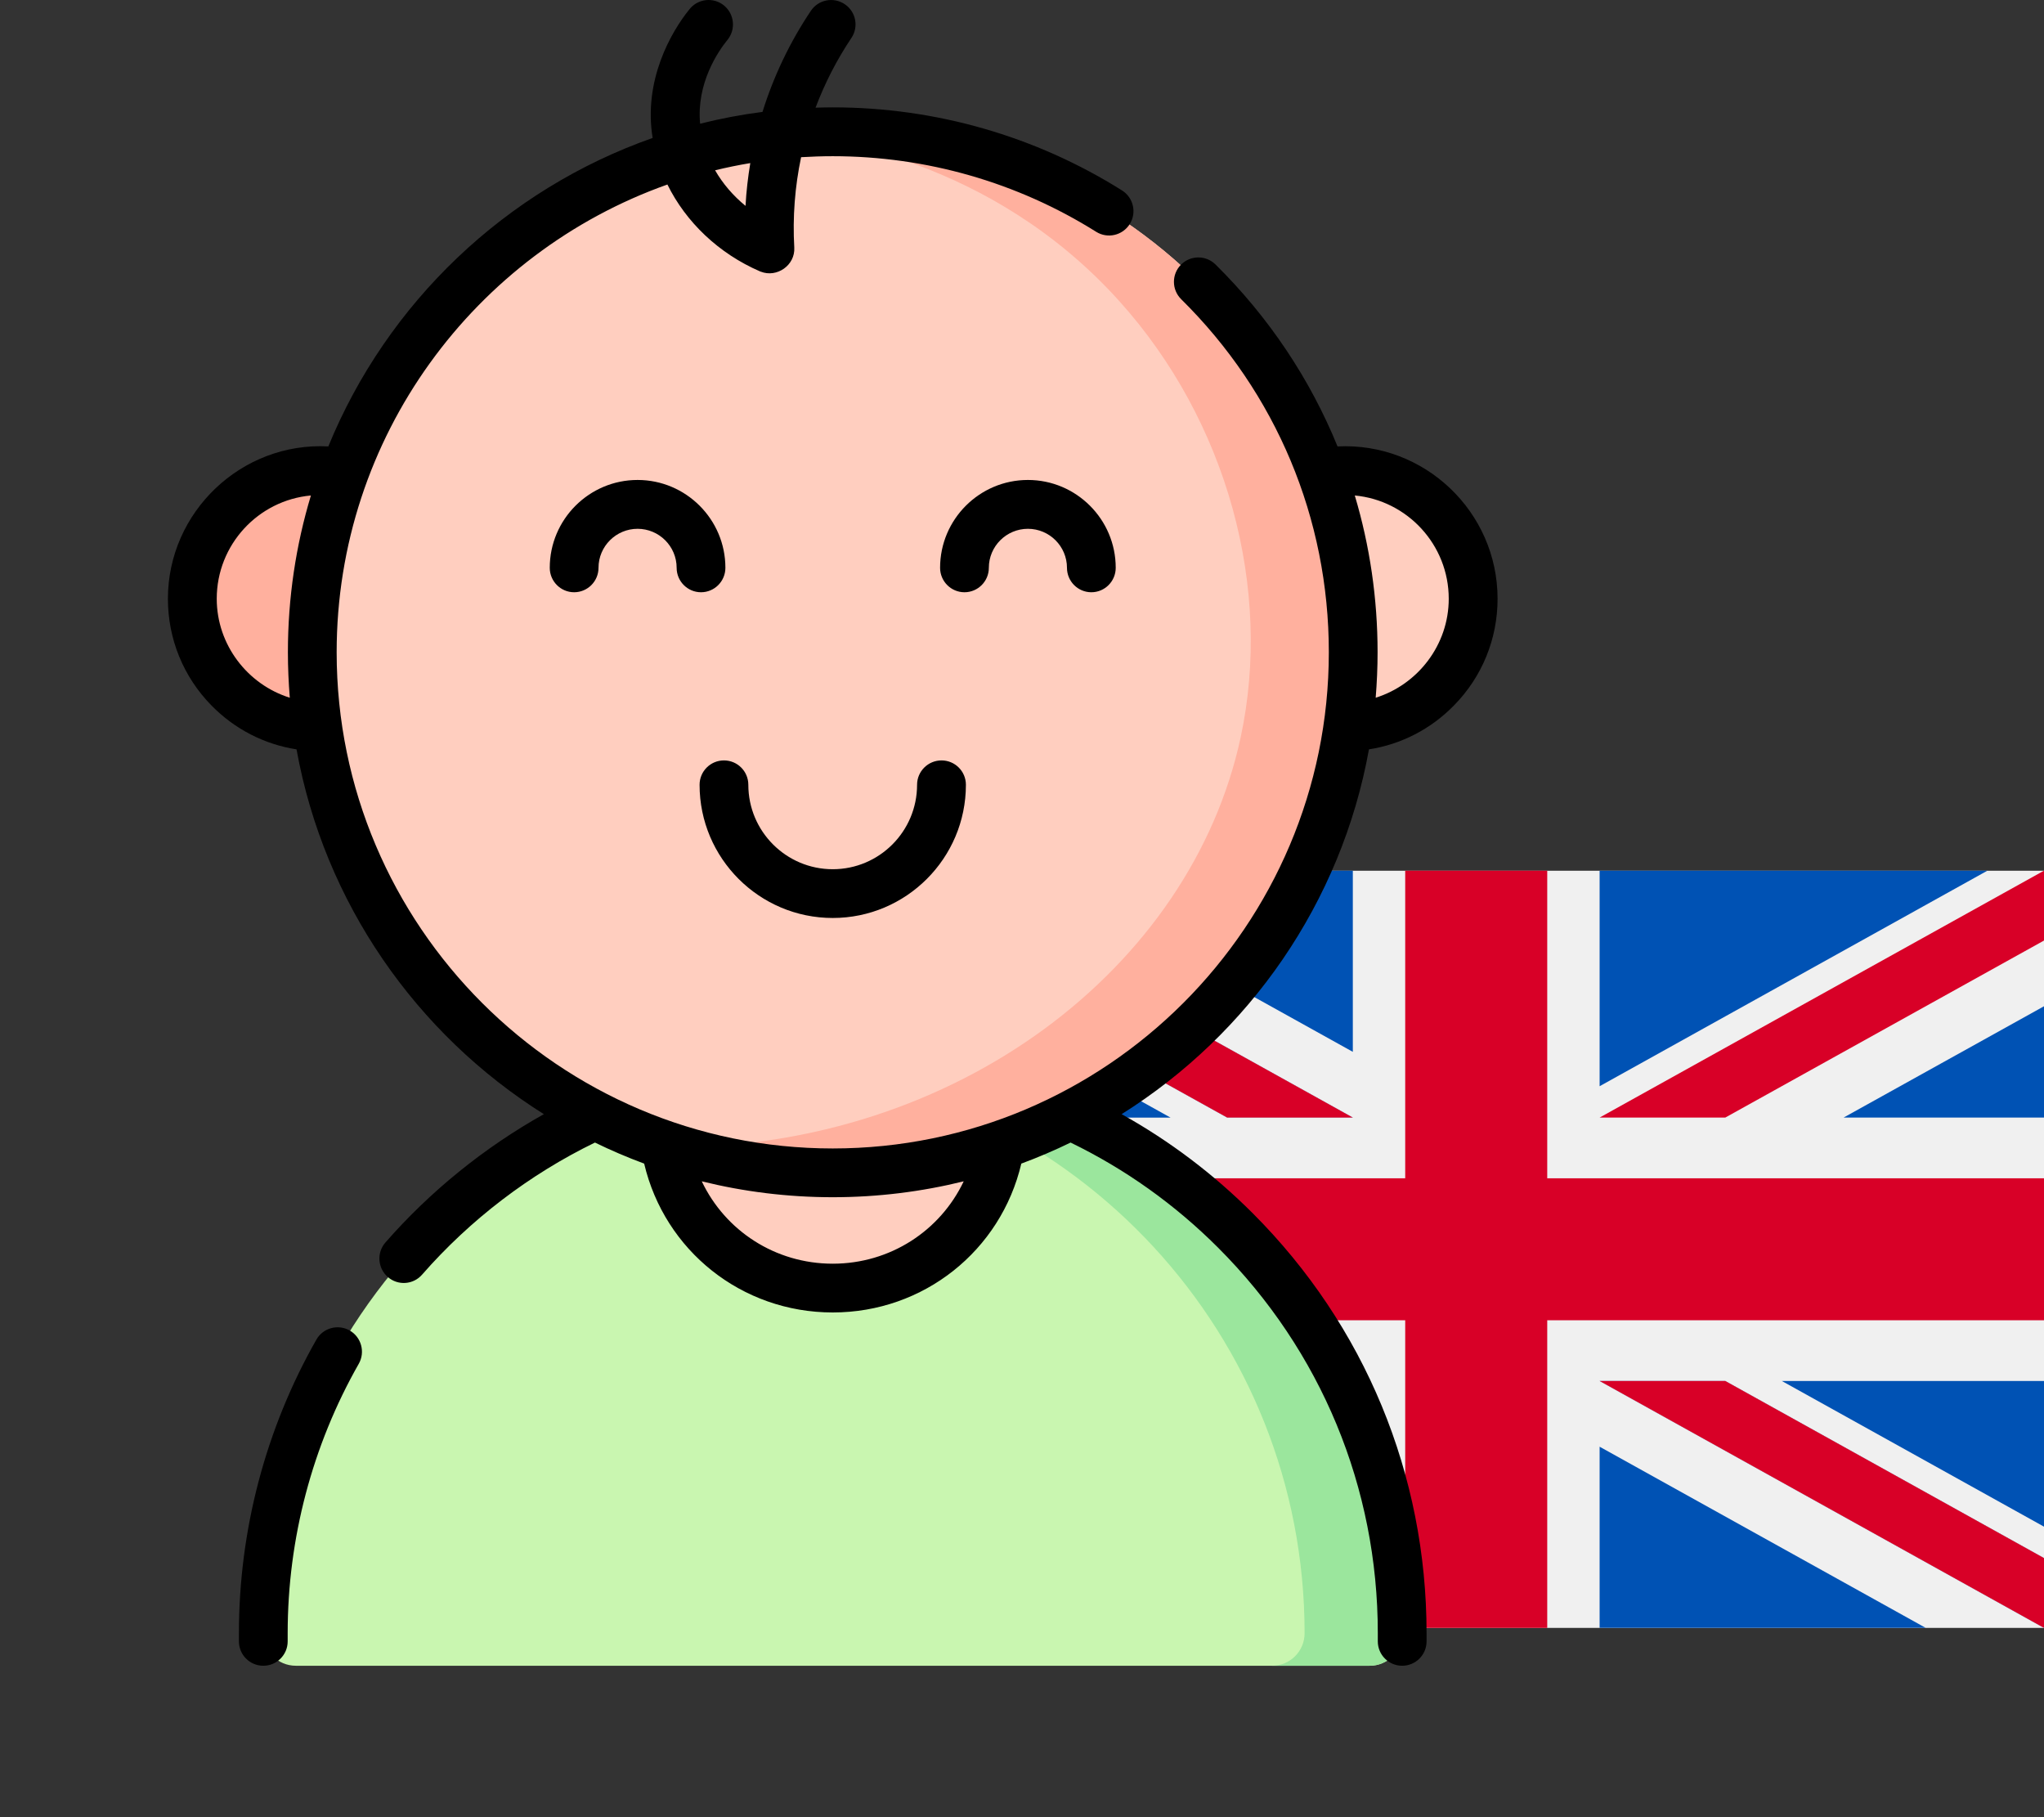
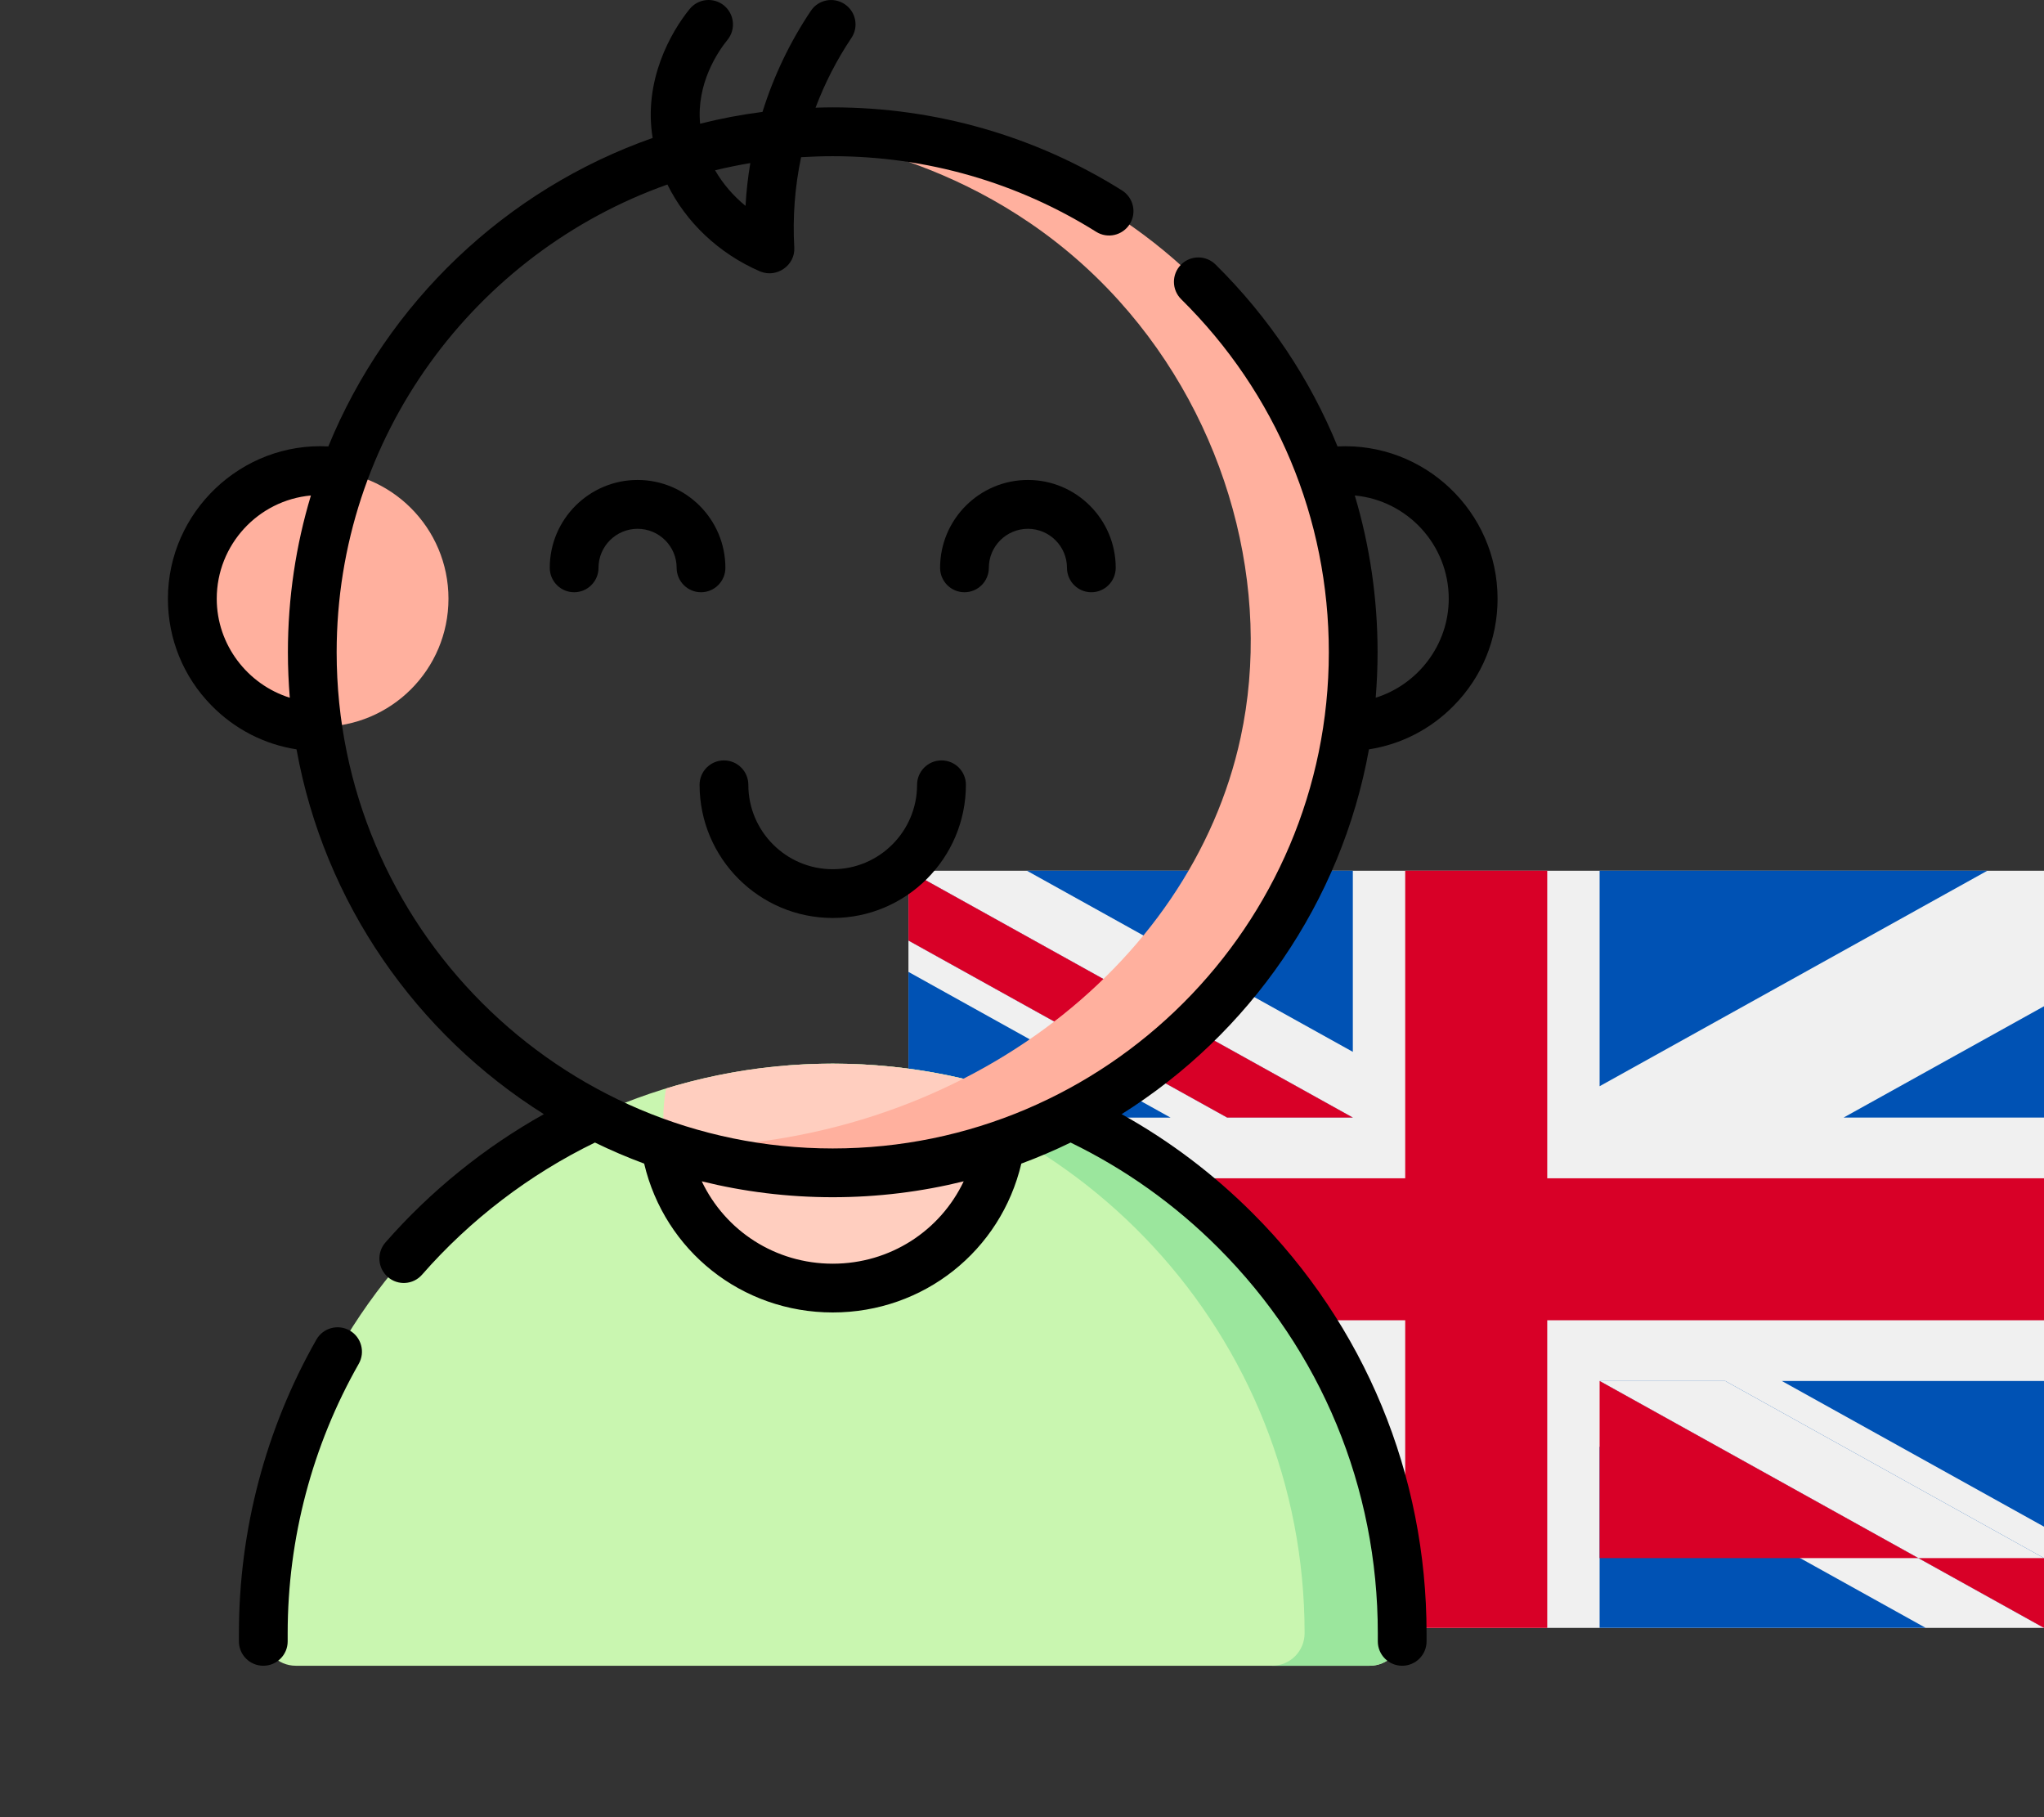
<svg xmlns="http://www.w3.org/2000/svg" width="27" height="24" viewBox="0 0 27 24" fill="none">
  <rect x="0" y="0" width="27" height="24" fill="#333333" stroke="none" />
  <path d="M27 11.5H12V21.5H27V11.5Z" fill="#F0F0F0" />
  <path d="M20.438 11.499H18.562V15.562H12V17.437H18.562V21.5H20.438V17.437H27V15.562H20.438V11.499Z" fill="#D80027" />
  <path d="M23.537 18.239L27 20.163V18.239H23.537Z" fill="#0052B4" />
  <path d="M21.13 18.239L27 21.5V20.578L22.79 18.239H21.13Z" fill="#0052B4" />
  <path d="M25.436 21.499L21.13 19.107V21.499H25.436Z" fill="#0052B4" />
  <path d="M21.13 18.239L27 21.5V20.578L22.79 18.239H21.13Z" fill="#F0F0F0" />
-   <path d="M21.13 18.239L27 21.5V20.578L22.79 18.239H21.13Z" fill="#D80027" />
-   <path d="M14.647 18.239L12 19.709V18.239H14.647Z" fill="#0052B4" />
+   <path d="M21.13 18.239L27 21.5V20.578H21.13Z" fill="#D80027" />
  <path d="M17.87 18.654V21.5H12.747L17.87 18.654Z" fill="#0052B4" />
  <path d="M16.21 18.239L12 20.578V21.5L17.87 18.239H16.21Z" fill="#D80027" />
  <path d="M15.463 14.761L12 12.836V14.761H15.463Z" fill="#0052B4" />
  <path d="M17.87 14.76L12 11.499V12.422L16.21 14.76H17.87Z" fill="#0052B4" />
  <path d="M13.563 11.499L17.87 13.892V11.499H13.563Z" fill="#0052B4" />
  <path d="M17.87 14.76L12 11.499V12.422L16.21 14.76H17.87Z" fill="#F0F0F0" />
  <path d="M17.87 14.76L12 11.499V12.422L16.21 14.76H17.87Z" fill="#D80027" />
  <path d="M24.353 14.76L27 13.29V14.76H24.353Z" fill="#0052B4" />
  <path d="M21.13 14.346V11.499H26.253L21.13 14.346Z" fill="#0052B4" />
-   <path d="M22.79 14.76L27 12.422V11.499L21.13 14.76H22.79Z" fill="#D80027" />
  <g clip-path="url(#clip0)">
-     <path d="M17.767 9.599C18.702 9.599 19.46 8.842 19.46 7.907C19.46 6.973 18.702 6.215 17.767 6.215C16.833 6.215 16.075 6.973 16.075 7.907C16.075 8.842 16.833 9.599 17.767 9.599Z" fill="#FFCEBF" />
    <path d="M4.232 9.599C5.167 9.599 5.924 8.842 5.924 7.907C5.924 6.973 5.167 6.215 4.232 6.215C3.298 6.215 2.54 6.973 2.54 7.907C2.54 8.842 3.298 9.599 4.232 9.599Z" fill="#FFB09E" />
    <path d="M3.478 21.57C3.478 17.416 6.845 14.048 11 14.048C15.154 14.048 18.522 17.416 18.522 21.57V21.57C18.522 21.808 18.33 22 18.093 22H3.907C3.67 22 3.478 21.808 3.478 21.57V21.57Z" fill="#C9F6B0" />
    <path d="M11 14.048C10.783 14.048 10.568 14.058 10.355 14.076C14.208 14.403 17.233 17.633 17.233 21.57V21.57C17.233 21.808 17.041 22 16.803 22H18.092C18.33 22 18.522 21.808 18.522 21.57V21.57C18.522 17.416 15.154 14.048 11 14.048V14.048Z" fill="#9BE69D" />
    <path d="M11 17.012C12.236 17.012 13.238 16.01 13.238 14.774C13.238 14.638 13.225 14.505 13.202 14.376C12.505 14.163 11.766 14.048 11 14.048C10.234 14.048 9.494 14.163 8.798 14.376C8.775 14.505 8.762 14.638 8.762 14.774C8.762 16.01 9.764 17.012 11 17.012Z" fill="#FFCEBF" />
-     <path d="M11 15.49C14.797 15.49 17.875 12.412 17.875 8.615C17.875 4.818 14.797 1.74 11 1.74C7.203 1.74 4.125 4.818 4.125 8.615C4.125 12.412 7.203 15.49 11 15.49Z" fill="#FFCEBF" />
    <path d="M8.87 15.153C9.541 15.372 10.257 15.49 11 15.49C14.797 15.49 17.875 12.412 17.875 8.615C17.875 4.818 14.797 1.74 11 1.74C10.783 1.74 10.568 1.751 10.355 1.771C10.889 1.821 13.085 2.092 14.781 3.972C16.223 5.571 16.81 7.786 16.388 9.74C15.732 12.785 12.633 15.158 8.87 15.153V15.153Z" fill="#FFB09E" />
    <path d="M13.062 7.499C13.062 7.215 13.294 6.984 13.578 6.984C13.862 6.984 14.094 7.215 14.094 7.499C14.094 7.677 14.238 7.822 14.416 7.822C14.594 7.822 14.738 7.677 14.738 7.499C14.738 6.86 14.218 6.339 13.578 6.339C12.938 6.339 12.418 6.86 12.418 7.499C12.418 7.677 12.562 7.822 12.74 7.822C12.918 7.822 13.062 7.677 13.062 7.499ZM18.083 9.897C18.508 9.831 18.9 9.63 19.206 9.317C19.578 8.939 19.782 8.438 19.782 7.908C19.782 6.757 18.814 5.839 17.668 5.896C17.305 5.006 16.762 4.19 16.056 3.493C15.929 3.368 15.725 3.369 15.6 3.496C15.475 3.622 15.476 3.827 15.603 3.952C16.858 5.191 17.553 6.845 17.553 8.615C17.553 12.228 14.613 15.168 11 15.168C7.387 15.168 4.447 12.228 4.447 8.615C4.447 5.768 6.273 3.339 8.816 2.437C9.06 2.932 9.492 3.348 10.041 3.585C10.044 3.586 10.046 3.586 10.049 3.588C10.049 3.588 10.049 3.588 10.05 3.588C10.261 3.671 10.505 3.505 10.492 3.27C10.469 2.866 10.5 2.466 10.582 2.076C10.72 2.068 10.86 2.063 11 2.063C12.235 2.063 13.438 2.408 14.479 3.061C14.63 3.156 14.828 3.11 14.923 2.96C15.018 2.809 14.972 2.61 14.821 2.515C13.678 1.797 12.357 1.418 11 1.418C10.924 1.418 10.848 1.42 10.773 1.422C10.895 1.099 11.053 0.79 11.246 0.502C11.346 0.354 11.306 0.154 11.158 0.055C11.01 -0.044 10.81 -0.005 10.711 0.143C10.434 0.556 10.22 1.005 10.072 1.478C9.792 1.514 9.517 1.566 9.248 1.634C9.198 1.106 9.48 0.685 9.61 0.526C9.722 0.388 9.701 0.185 9.563 0.072C9.425 -0.04 9.222 -0.019 9.11 0.119C8.861 0.424 8.497 1.066 8.621 1.822C6.678 2.505 5.114 3.999 4.337 5.896C3.191 5.835 2.218 6.761 2.218 7.908C2.218 8.438 2.422 8.939 2.793 9.317C3.1 9.63 3.492 9.831 3.917 9.897C4.283 11.924 5.501 13.658 7.184 14.715C6.399 15.154 5.683 15.733 5.091 16.41C4.974 16.544 4.988 16.748 5.122 16.865C5.255 16.982 5.459 16.969 5.576 16.834C6.209 16.11 6.996 15.509 7.859 15.09C8.07 15.193 8.287 15.286 8.509 15.368C8.78 16.518 9.798 17.334 11 17.334C12.202 17.334 13.22 16.518 13.491 15.368C13.713 15.286 13.93 15.193 14.142 15.09C14.865 15.441 15.52 15.908 16.091 16.479C17.451 17.839 18.2 19.647 18.2 21.57V21.678C18.2 21.856 18.344 22 18.522 22C18.7 22 18.844 21.856 18.844 21.678V21.57C18.844 19.475 18.029 17.505 16.547 16.023C16.03 15.506 15.45 15.068 14.816 14.715C16.5 13.658 17.717 11.924 18.083 9.897V9.897ZM19.137 7.908C19.137 8.517 18.729 9.041 18.172 9.215C18.188 9.017 18.197 8.817 18.197 8.615C18.197 7.903 18.094 7.207 17.896 6.544C18.591 6.609 19.137 7.196 19.137 7.908ZM9.911 2.154C9.88 2.34 9.858 2.529 9.848 2.719C9.683 2.584 9.547 2.425 9.446 2.249C9.599 2.212 9.754 2.18 9.911 2.154ZM3.803 8.615C3.803 8.817 3.812 9.017 3.828 9.215C3.271 9.041 2.863 8.517 2.863 7.908C2.863 7.195 3.41 6.607 4.107 6.544C3.909 7.2 3.803 7.895 3.803 8.615V8.615ZM11 16.69C10.241 16.69 9.58 16.255 9.27 15.602C9.824 15.739 10.404 15.812 11 15.812C11.596 15.812 12.175 15.739 12.73 15.602C12.42 16.255 11.759 16.69 11 16.69ZM4.619 17.572C4.464 17.484 4.267 17.538 4.179 17.693C3.51 18.869 3.156 20.209 3.156 21.57V21.678C3.156 21.856 3.3 22 3.478 22C3.656 22 3.8 21.856 3.8 21.678V21.57C3.8 20.321 4.125 19.091 4.739 18.012C4.827 17.857 4.773 17.66 4.619 17.572V17.572ZM9.582 7.499C9.582 6.86 9.062 6.339 8.422 6.339C7.782 6.339 7.262 6.86 7.262 7.499C7.262 7.677 7.406 7.822 7.584 7.822C7.762 7.822 7.906 7.677 7.906 7.499C7.906 7.215 8.138 6.984 8.422 6.984C8.706 6.984 8.938 7.215 8.938 7.499C8.938 7.677 9.082 7.822 9.26 7.822C9.438 7.822 9.582 7.677 9.582 7.499ZM11 12.124C11.97 12.124 12.759 11.335 12.759 10.365C12.759 10.187 12.615 10.043 12.437 10.043C12.259 10.043 12.114 10.187 12.114 10.365C12.114 10.98 11.615 11.48 11 11.48C10.385 11.48 9.885 10.98 9.885 10.365C9.885 10.187 9.741 10.043 9.563 10.043C9.385 10.043 9.241 10.187 9.241 10.365C9.241 11.335 10.03 12.124 11 12.124Z" fill="black" />
  </g>
  <defs>
    <clipPath id="clip0">
      <rect width="22" height="22" fill="white" />
    </clipPath>
  </defs>
</svg>